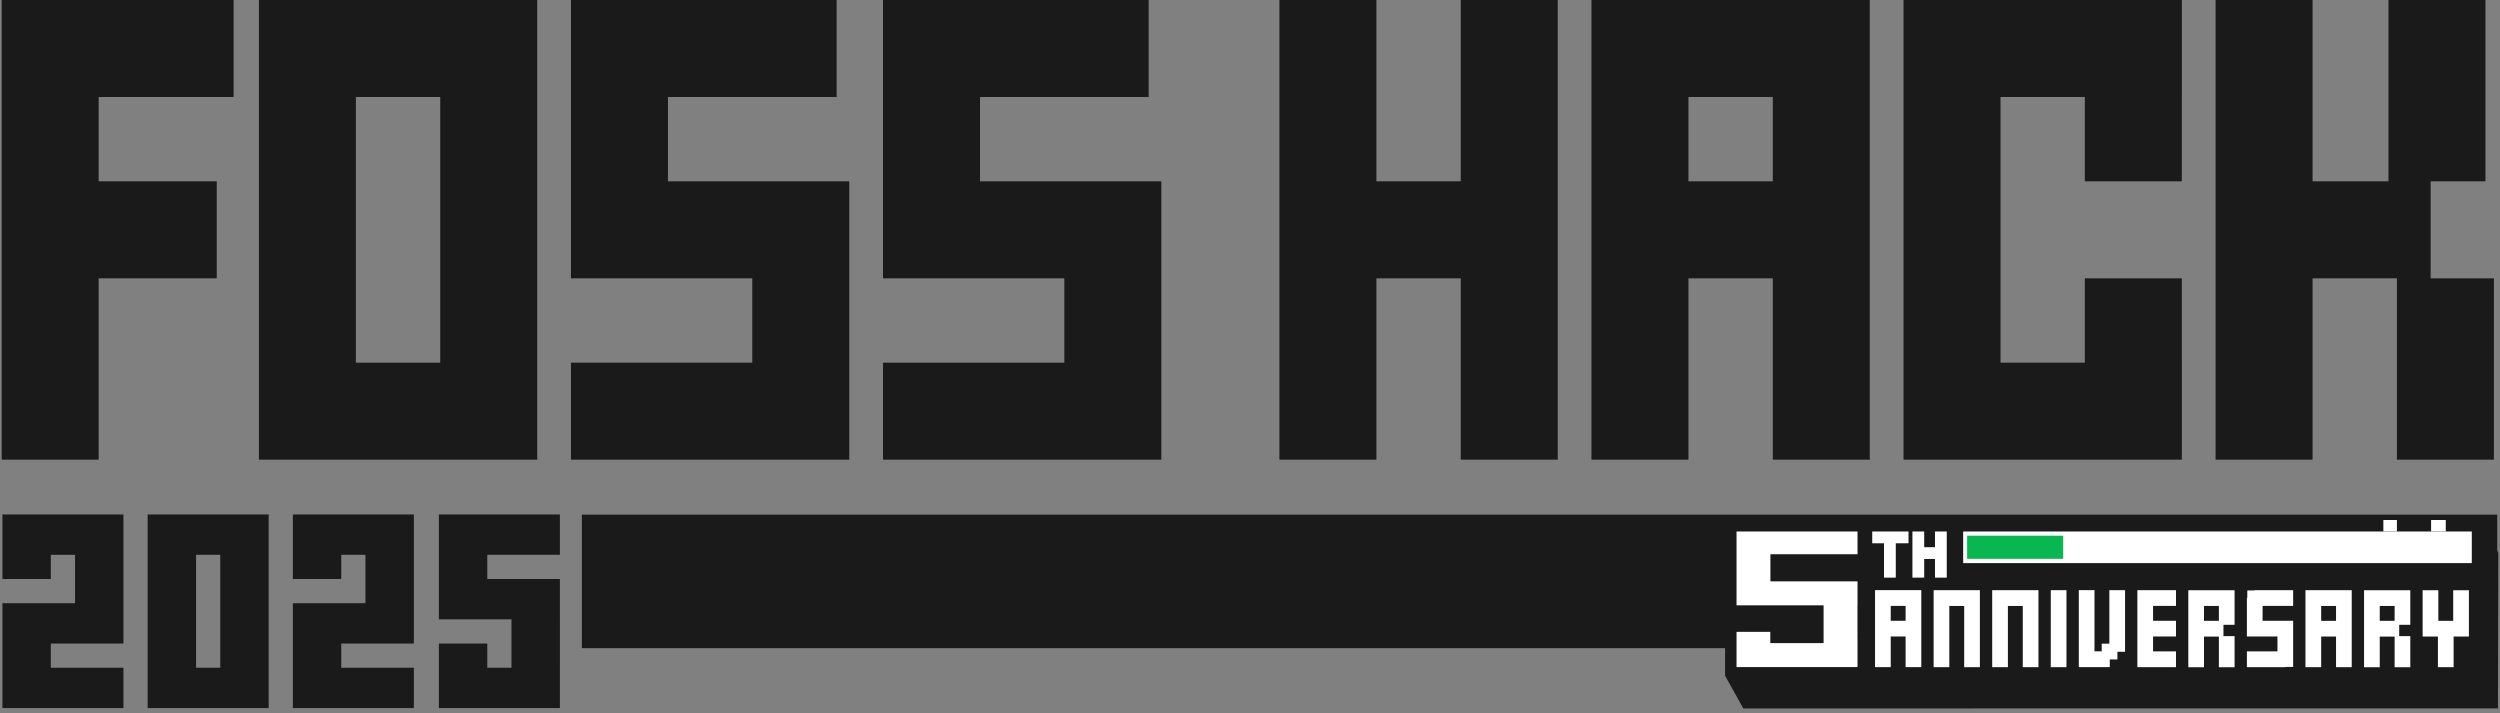
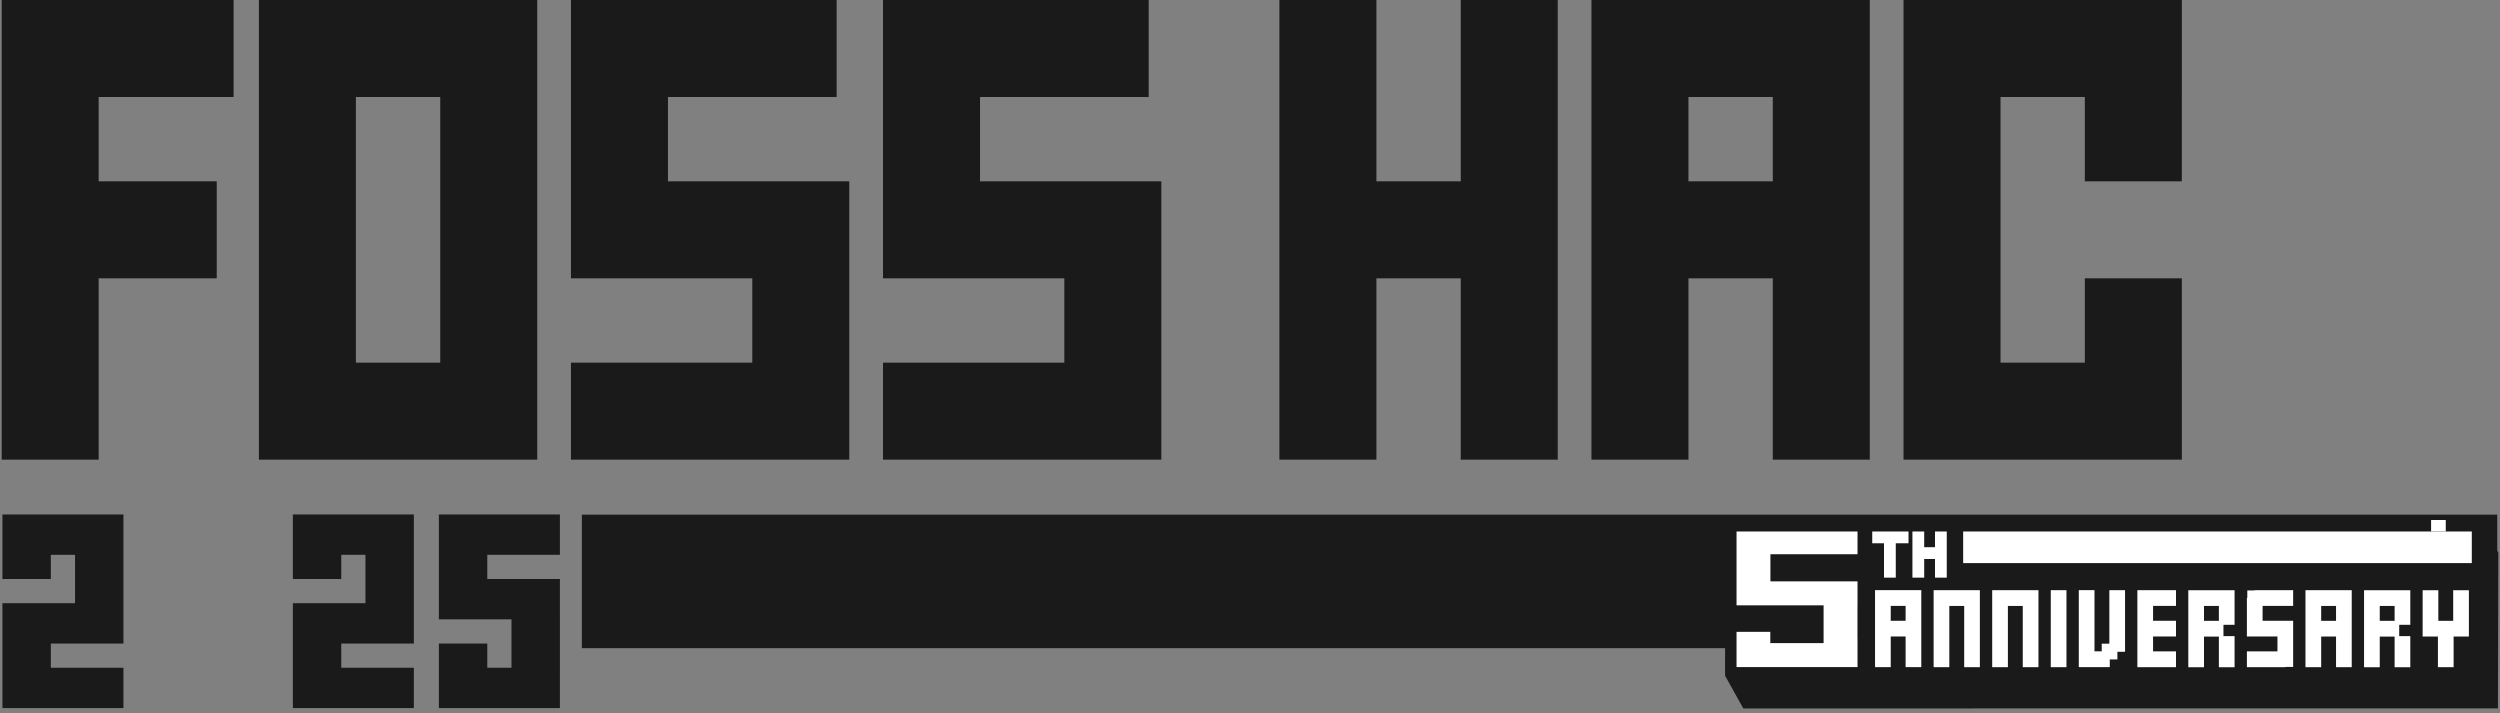
<svg xmlns="http://www.w3.org/2000/svg" width="424" height="121" viewBox="0 0 424 121" fill="none">
  <rect x="0" y="0" width="424" height="121" fill="#808080" stroke="none" />
  <path fill-rule="evenodd" clip-rule="evenodd" d="M317.116 -3.05176e-05H300.667V4.98182e-05L286.361 5.04435e-05V1.68303e-05H269.911V77.957H286.361V47.204H300.667V77.957H317.116V-3.05176e-05ZM300.667 30.754V16.45H286.361V30.754H300.667Z" fill="#1A1A1A" />
  <path fill-rule="evenodd" clip-rule="evenodd" d="M264.192 -3.05176e-05H247.743V30.754H233.438V-1.92974e-05H216.988V30.754H216.988L216.988 47.204H216.988V77.957H233.438V47.204H247.743V77.957H264.192V-3.05176e-05Z" fill="#1A1A1A" />
  <path fill-rule="evenodd" clip-rule="evenodd" d="M339.287 -3.05176e-05H322.837V5.11625e-05L322.836 5.11626e-05L322.836 16.45H322.837V61.507H322.836L322.836 77.957H353.588V77.957H370.038V77.957H370.04L370.04 61.507H370.038V47.204H353.588V61.507H339.287V16.45H353.588V30.753H370.038V16.45H370.04L370.04 4.90992e-05L370.038 4.90993e-05V-3.05176e-05H353.588V4.98184e-05L339.287 5.04435e-05V-3.05176e-05Z" fill="#1A1A1A" />
-   <path fill-rule="evenodd" clip-rule="evenodd" d="M421.535 -3.05176e-05H405.085V30.753H421.535V-3.05176e-05ZM392.212 1.68303e-05H375.762V77.957H392.212V47.204H406.517V77.957H422.967V47.204H412.238V30.754L392.212 30.754V1.68303e-05Z" fill="#1A1A1A" />
  <path fill-rule="evenodd" clip-rule="evenodd" d="M0.283 0H16.733V4.12426e-05L39.619 4.02422e-05V16.45L16.733 16.45V30.754L36.758 30.754V47.204H16.733V77.957H0.283V47.204H0.283V30.754H0.283V16.45H0.283V4.19617e-05L0.283 4.19617e-05V0Z" fill="#1A1A1A" />
  <path fill-rule="evenodd" clip-rule="evenodd" d="M91.114 -3.05176e-05H74.665V4.99302e-05L60.359 5.05555e-05V-1.92974e-05H43.909V77.957H43.91L43.91 77.957H91.113V77.957H91.114V-3.05176e-05ZM74.665 61.508V16.45H60.359V61.508H74.665Z" fill="#1A1A1A" />
  <path fill-rule="evenodd" clip-rule="evenodd" d="M96.834 -3.05176e-05H113.284V3.55206e-05L141.892 3.42701e-05V16.45L113.284 16.45V30.754H127.587V30.754H144.037V30.754H144.037V47.204H144.037V61.507H144.037V77.957H144.037V77.957H127.587V77.957H96.834L96.834 61.507L127.587 61.507V47.204L96.834 47.204L96.834 47.203H96.834V-3.05176e-05Z" fill="#1A1A1A" />
  <path fill-rule="evenodd" clip-rule="evenodd" d="M149.761 -3.05176e-05H166.211V4.67407e-05L194.816 4.54903e-05V16.45L166.211 16.45V30.754H180.512V30.754H196.962V77.957H196.962V77.957H149.759L149.759 61.508L180.512 61.508V47.204L149.759 47.204L149.759 30.754H149.761V16.45H149.759L149.759 4.74598e-05L149.761 4.74597e-05V-3.05176e-05Z" fill="#1A1A1A" />
  <rect x="423.532" y="87.285" width="22.645" height="324.848" transform="rotate(90 423.532 87.285)" fill="#1A1A1A" />
  <path fill-rule="evenodd" clip-rule="evenodd" d="M20.936 87.256H0.413V94.095H0.413V98.2H8.622V94.097H12.727V102.304H20.936V94.095H20.936V87.256ZM20.936 102.304H0.413V106.409V109.145V113.25V113.25V120.091H20.936V113.25H8.622V109.145H20.936V102.304Z" fill="#1A1A1A" />
  <path fill-rule="evenodd" clip-rule="evenodd" d="M70.191 87.254H49.668V94.095H49.668V98.199H57.877V94.095H61.983V102.304H49.668V106.409V109.145V113.249V113.25V120.09H70.191V113.249H57.877V109.145H70.191V102.304L70.192 102.304V94.095H70.191V87.254Z" fill="#1A1A1A" />
  <path fill-rule="evenodd" clip-rule="evenodd" d="M94.957 120.091L74.434 120.091L74.434 113.25L74.434 113.25L74.434 109.145L82.643 109.145L82.643 113.25L86.748 113.25L86.748 105.041L74.434 105.041L74.434 98.2L74.434 98.2L74.434 94.095L82.643 94.095L82.643 98.2L94.957 98.2L94.957 105.041L94.958 105.041L94.958 113.25L94.957 113.25L94.957 120.091ZM94.957 94.095L74.434 94.095L74.434 87.254L94.957 87.254L94.957 94.095Z" fill="#1A1A1A" />
-   <path fill-rule="evenodd" clip-rule="evenodd" d="M45.564 87.254H25.041V94.095H25.041V113.25H25.041V120.09H45.565V113.249H45.564V94.095L45.564 87.254ZM37.355 113.249V94.095H33.251V113.249H37.355Z" fill="#1A1A1A" />
  <g clip-path="url(#clip0_80_995)">
    <path d="M420.615 88.195H418.888H414.196H412.132H407.579H405.773H402.196H400.253H334.724H332.84H331.51H292.573V114.598L295.666 120.159H333.86L334.724 120.15H423.648L423.717 93.756L420.615 88.195Z" fill="#1A1A1A" />
    <path d="M419.216 90.141H332.953V95.503H419.216V90.141Z" fill="white" />
    <path d="M318.007 113.145H320.668V107.948H323.19V113.145H325.851V100.087H318.007V113.145ZM320.668 102.759H323.19V105.284H320.668V102.759ZM327.942 100.095H335.786V113.154H333.126V102.768H330.603V113.154H327.942V100.095ZM337.877 100.095H345.722V113.154H343.061V102.768H340.538V113.154H337.877V100.095ZM347.812 100.095H350.473V113.154H347.812V100.095ZM357.747 100.095H360.408V110.542H359.112V111.839H357.817V113.145H352.564V100.087H355.225V110.464H356.452V109.167H357.747V100.087V100.095ZM362.499 100.095H369.048V102.759H365.16V105.284H369.048V107.948H365.16V110.473H369.048V113.154H362.499V100.095ZM382.369 100.095H388.918V102.759H383.734V105.284H388.918V113.111H387.622V113.154H381.073V110.473H386.257V107.948H381.073V101.393H381.143V100.139H382.369V100.095ZM391.009 113.154H393.67V107.956H396.192V113.154H398.853V100.095H391.009V113.154ZM393.67 102.768H396.192V105.293H393.67V102.768ZM400.944 100.104V113.163H403.605V107.965H406.127V113.163H408.788V107.887H406.905V105.967H408.788V100.104H400.944ZM406.127 105.293H403.605V102.768H406.127V105.293ZM371.138 100.104V113.163H373.799V107.965H376.322V113.163H378.983V107.887H377.099V105.967H378.983V100.104H371.138ZM376.322 105.293H373.799V102.768H376.322V105.293ZM418.723 100.104V107.956H416.132V113.154H413.471V107.956H410.879V100.104H413.54V105.293H416.063V100.104H418.723ZM294.517 90.141H315.035V93.998H300.262V98.599H315.035V102.664H315.026V108.207H315.035V113.137H294.517V108.207V107.161H300.244V109.072H309.281V102.664H294.517V93.998V90.141ZM319.527 92.139H317.532V90.141H319.527H321.523H323.683V92.139H321.523V97.968H319.527V92.139ZM328.175 94.803H326.344V97.968H324.348V90.141H326.344V92.805H328.175V90.141H330.171V97.968H328.175V94.803Z" fill="white" />
-     <path d="M349.919 90.859H333.624V94.776H349.919V90.859Z" fill="#08B74F" />
    <path d="M414.801 88.195H412.313V90.141H414.801V88.195Z" fill="white" />
-     <path d="M406.516 88.195H404.218V90.141H406.516V88.195Z" fill="white" />
  </g>
  <defs>
    <clipPath id="clip0_80_995">
      <rect width="131.144" height="31.963" fill="white" transform="translate(292.573 88.195)" />
    </clipPath>
  </defs>
</svg>